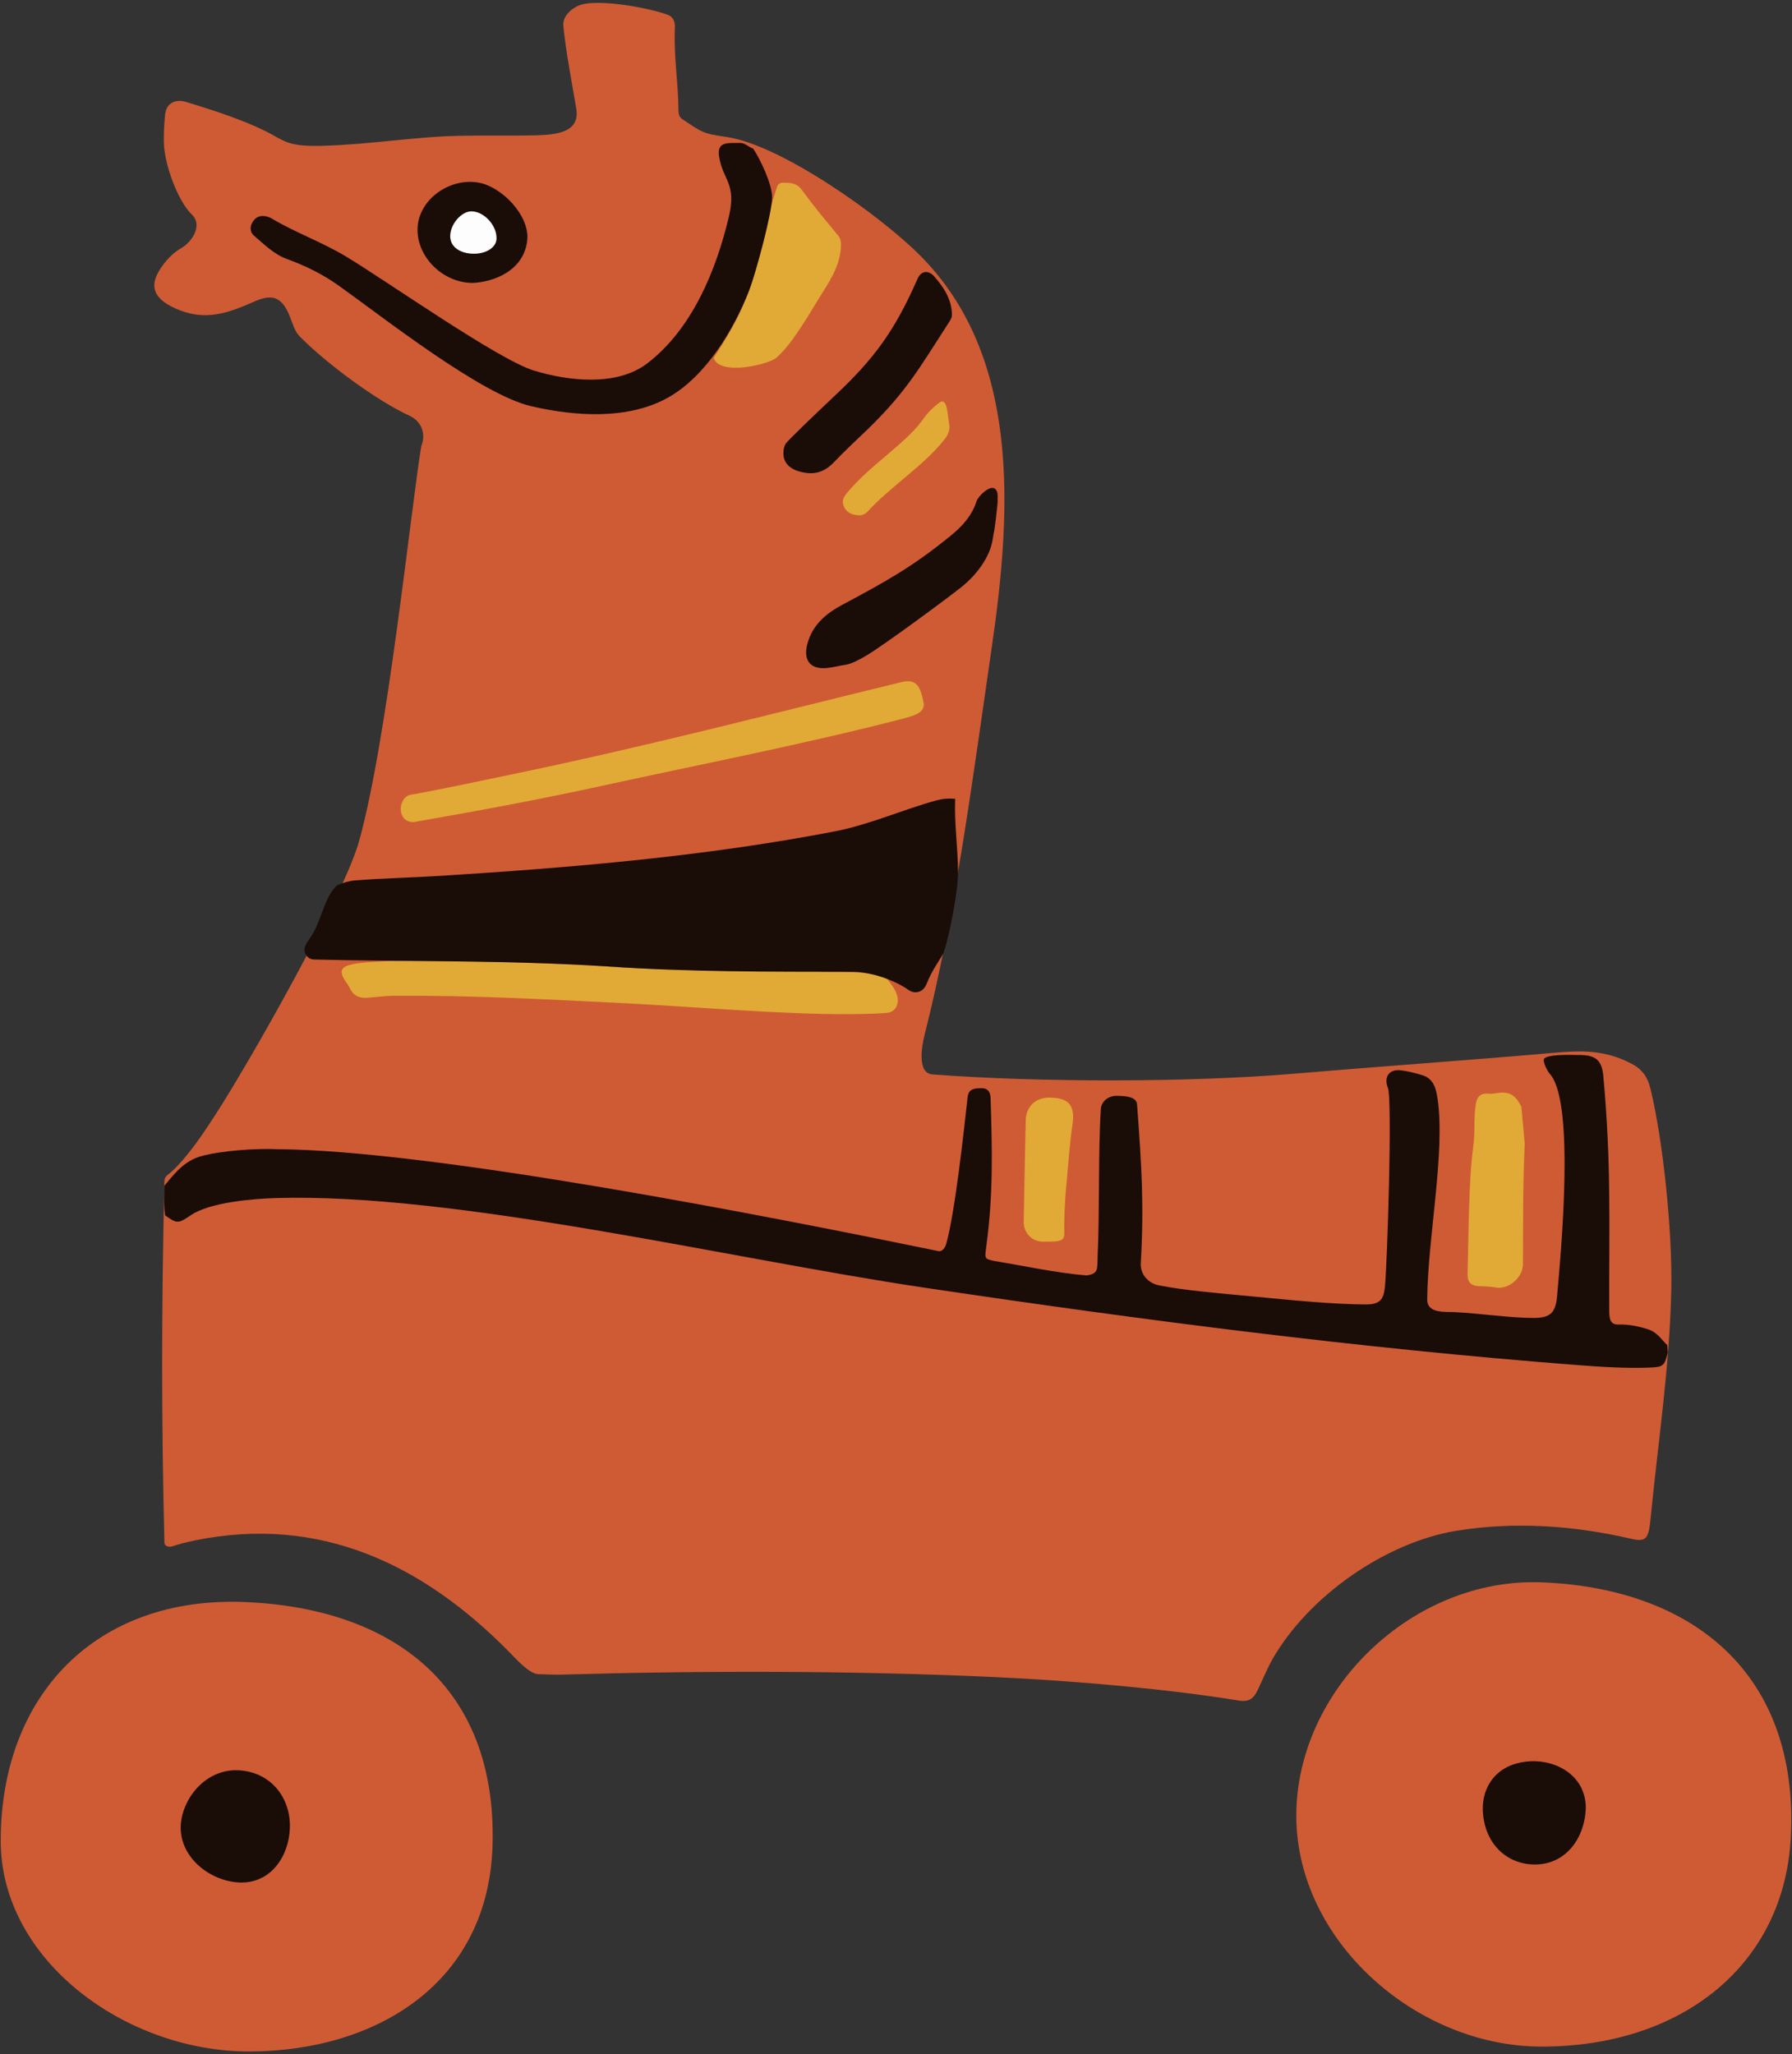
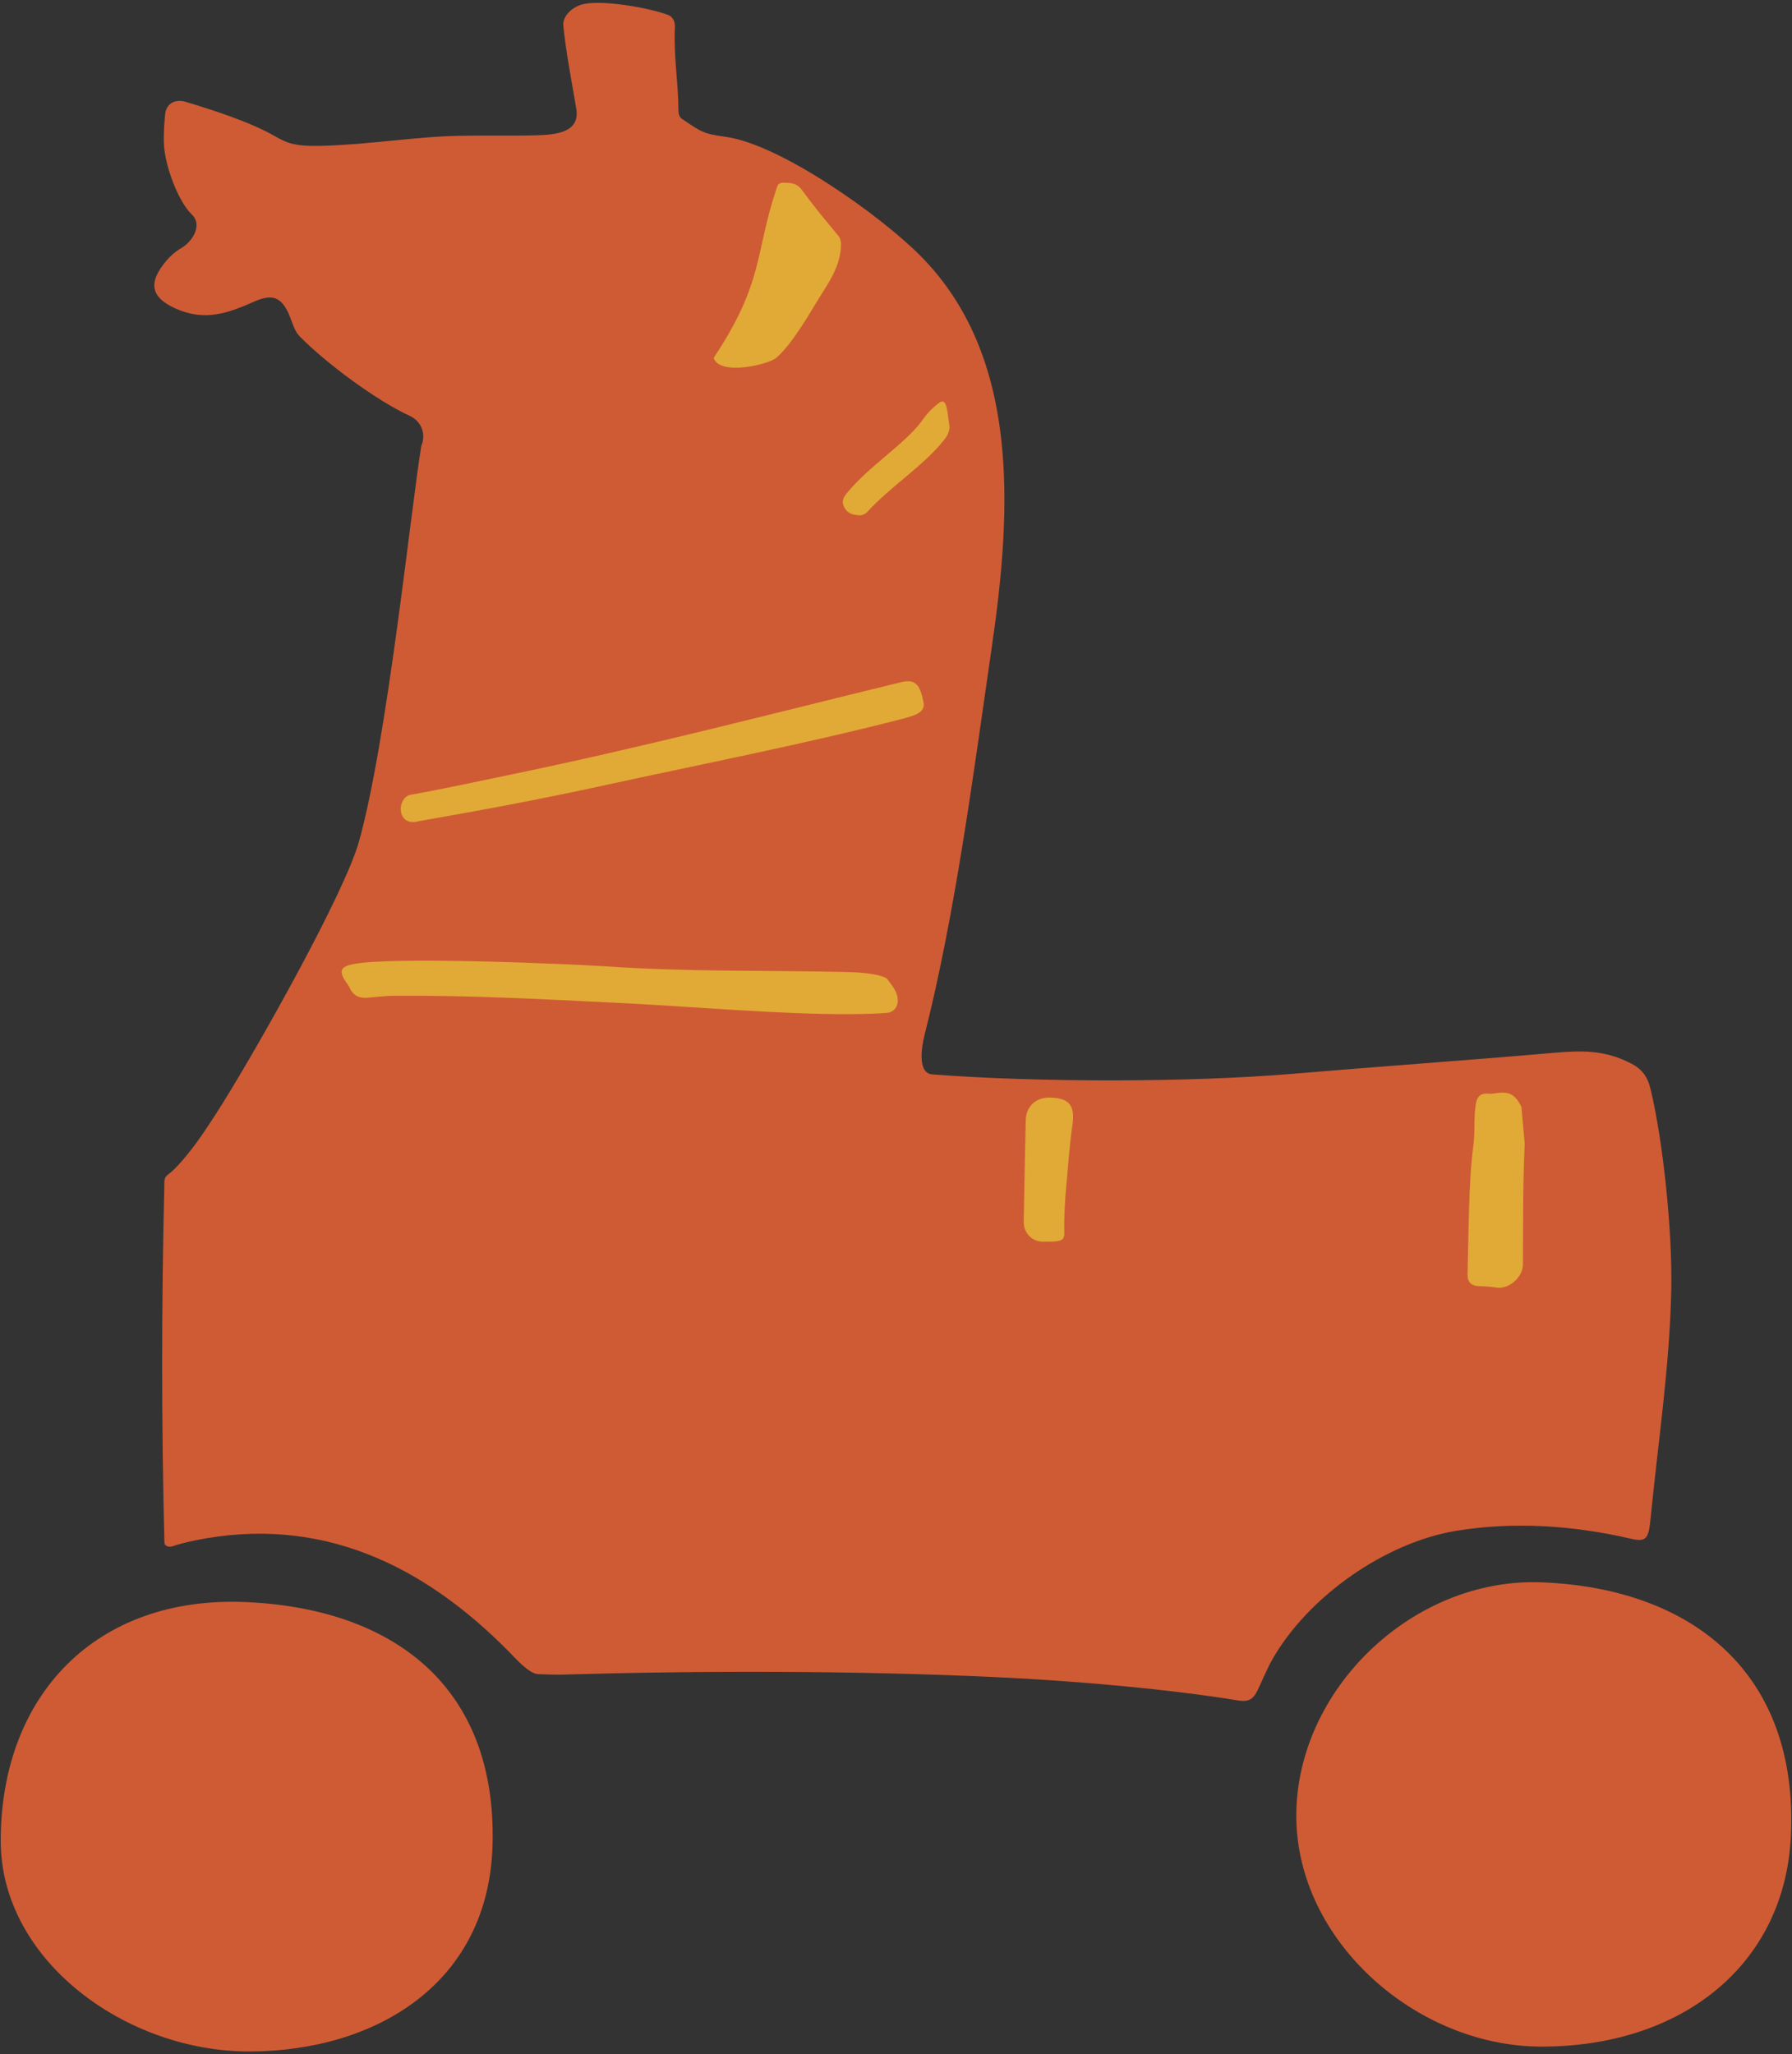
<svg xmlns="http://www.w3.org/2000/svg" xml:space="preserve" width="171mm" height="196mm" version="1.1" style="shape-rendering:geometricPrecision; text-rendering:geometricPrecision; image-rendering:optimizeQuality; fill-rule:evenodd; clip-rule:evenodd" viewBox="0 0 17100 19600">
  <rect x="0" y="0" width="17100" height="19600" fill="#333333" stroke="none" />
  <defs>
    <style type="text/css">
   
    .fil2 {fill:#1A0C07;fill-rule:nonzero}
    .fil0 {fill:#CF5B34;fill-rule:nonzero}
    .fil1 {fill:#E1AA36;fill-rule:nonzero}
    .fil3 {fill:#FDFDFD;fill-rule:nonzero}
   
  </style>
  </defs>
  <g id="Layer_x0020_1">
    <g id="_784315488">
      <path class="fil0" d="M8822.05 9876.79c-28.91,113.92 -68.94,362.58 74.42,373.63 1018.61,78.49 2479.16,75.83 3439.41,-5.65 823.61,-69.89 1647.55,-126.82 2471.81,-198.49 280.9,-24.45 501.56,-33.37 761.64,102.52 102.75,53.69 153.86,130.13 179.15,234.21 123.78,509.43 211.21,1376.14 199.51,1924.37 -15.71,734.6 -126.47,1455.06 -196.26,2168.83 -20,204.53 -38.29,239.47 -192.31,203.67 -539.35,-125.36 -1107.25,-164.93 -1658.44,-75.82 -673.72,108.87 -1420,622.26 -1767.53,1241.49 -27.18,48.42 -94.27,195.44 -116.35,245.02 -43.73,98.18 -79,153.03 -195.63,133.93 -662.49,-108.5 -1549.3,-187.9 -2325.18,-223.85 -1346.13,-62.38 -2794.5,-62.47 -4137.5,-23.63 -75.67,2.19 -150.74,-2.98 -225.01,-4.88 -85.66,-2.19 -223.44,-159.48 -277.46,-214.2 -816.94,-827.69 -1798.09,-1307.32 -3001.2,-1060.34 -71.58,14.69 -142.01,32.89 -209.95,55.33 -37.57,12.41 -75.44,-5.25 -76.13,-32.57 -28.71,-1135.82 -28.55,-2261.98 -0.98,-3406.35 1.26,-52.13 -4.74,-79.45 38.31,-110.23 64.47,-46.09 161.98,-159.29 254.91,-283.28 66.79,-89.11 166.98,-240.27 265.31,-397.61 351.8,-562.88 1162.7,-2006.07 1299.2,-2494.88 270.1,-967.05 492.17,-3149.93 594.66,-3774.26 47.13,-112.62 1.59,-234.68 -110.5,-286.25 -319.6,-147.05 -796.17,-500.63 -1047.36,-755.39 -54.97,-55.75 -71.84,-134.07 -101.29,-203.72 -72.7,-171.93 -160.01,-208.52 -332.28,-132.36 -256.35,113.34 -473.63,191.98 -752.1,68.15 -257.98,-114.69 -253.5,-263.31 -86.45,-460.05 38.8,-45.68 84.74,-85.47 140.47,-117.83 105.05,-60.98 204.07,-218.37 101.21,-317.82 -136.1,-131.59 -264.85,-482.29 -268.73,-692.38 -1.63,-88.56 3.54,-177.05 12.48,-264.71 10.92,-107.1 97.33,-149.85 199.75,-118.77 256.32,77.77 600.79,187.44 835.43,319.8 123.68,69.77 185.49,105.95 465.52,98.68 449.6,-11.78 884.31,-87.56 1309.95,-95.54 276.34,-5.18 511.68,1.47 723.66,-4.47 194.58,-5.45 427.58,-24.67 388.75,-255.66 -38.1,-226.86 -105.29,-577.02 -123.58,-794.16 -7.44,-88.21 87.57,-178.84 190.39,-201.74 187.28,-41.69 614.69,32.2 805.18,101.3 53.66,19.46 71.34,67.04 69.07,121.38 -12.13,290.4 32.09,507.66 34.29,794.51 0.25,31.81 9.14,61.4 33.76,77.92 195.97,131.44 197.42,138.93 424.94,172.13 522.37,76.25 1471.38,751.07 1852.47,1135.99 947.39,956.95 870.05,2412.98 680.67,3716.61 -175.16,1205.71 -348.74,2553.62 -644.1,3717.42zm5891.83 5219.93c1448.3,58.09 2450.09,877.51 2375.25,2423.59 -59.53,1229.86 -1044.43,2008.86 -2385.01,2005.64 -1189.36,-2.86 -2330.74,-1007.48 -2334.13,-2196.83 -3.5,-1207.56 1111.13,-2281.84 2343.89,-2232.4zm-12325.2 4475.84c-1183.87,5.52 -2381.95,-868.37 -2381.72,-2009.58 0.28,-1391.35 911.39,-2342.64 2344.96,-2277.82 1396.32,63.13 2383.38,797.59 2348.63,2304.15 -30.84,1337.35 -1115.98,1977.67 -2311.87,1983.25z" />
      <path class="fil1" d="M7415.04 1783.56c8.01,-23.63 24.23,-40.94 56.97,-40.48 62.59,0.88 128.51,-0.29 177.97,66.86 147.24,199.92 211.54,270.64 351.19,441.99 17.69,21.71 24.53,51.52 23.88,85.4 -3.21,165.84 -80.81,303.86 -165.51,436.74 -127.38,199.85 -282.2,488.35 -448.81,637.56 -74.76,66.93 -544.77,177.46 -600.64,3.07 486.71,-732.61 388.46,-992.4 604.95,-1631.14zm776.94 3132.04c-69.32,-3.5 -112.77,-27.59 -138.26,-81 -25.33,-53.1 -5.15,-90.2 30.56,-133.55 210.62,-255.68 542.74,-460.52 705.74,-676.22 39.07,-51.71 68.33,-101.88 169.28,-180.27 84.56,-65.65 81.53,119.86 97.55,195.19 12.94,60.84 -11.16,109.83 -44.71,152.88 -191.34,245.74 -511.65,446.26 -729.55,684.57 -28.64,31.34 -61.75,42.93 -90.61,38.4zm623.22 1802.36c1.84,83.24 -83.88,109.09 -225.34,145.44 -929.86,238.97 -1878.8,423.2 -2822.61,628.91 -647.59,141.15 -1158.58,235.02 -1801.25,347.89 -76.07,13.35 -128.94,-28.24 -140.23,-99.19 -11.11,-69.86 30.98,-147.88 92.86,-158.63 285.98,-49.7 647.09,-128.33 938.86,-188.66 1298.6,-268.5 2445.9,-569.45 3745.34,-886.07 142.38,-34.69 182.75,41.15 212.37,210.31zm-3021.71 2502.54c769.44,52.22 1498.57,36.28 2257.13,52.42 145.95,3.11 342.94,15.31 413.47,64.92 34.15,45.83 78.18,96.87 95.16,155.85 23.29,80.86 -8.65,145.87 -72.89,165.97 -28.98,9.07 -219.19,14.54 -366.65,15.76 -652.91,5.38 -1532.14,-73.74 -2211.58,-106.72 -754.23,-36.65 -1385.39,-72.48 -2141.38,-68.5 -87.29,0.46 -174.53,12.21 -261.79,18.97 -78.59,6.09 -136.74,-22.01 -169.67,-97.01 -9.28,-21.16 -25,-39.51 -37.91,-59.05 -65.79,-99.54 -45.64,-140.87 70.45,-164.38 370.66,-75.09 2082.23,-1.56 2425.66,21.77zm4184.22 2625.81c-6.32,-0.39 -39.58,2.2 -70.42,-5.26 -83.21,-20.15 -139.88,-96.21 -138.34,-183.9 5.67,-322.78 11.54,-645.56 19.04,-968.3 3.1,-133.52 97.6,-220.14 231.39,-217.09 186.84,4.26 240.56,77.77 214.2,260.64 -27.49,190.67 -40.38,383.48 -58.12,575.49 -13.75,148.84 -22.75,297.81 -19.23,447.67 1.88,79.89 -21.9,90.8 -178.52,90.75zm4571.67 -934.41c-8.91,206.82 -14.29,409.49 -14.8,616.98 -0.78,179.03 -1.16,358.07 -2.48,537.1 -0.89,119.75 -134.13,237.69 -253.65,218.3 -55.51,-9.01 -110.2,-12.3 -165.81,-13.37 -70.84,-1.37 -110.61,-39.3 -108.62,-109.49 9.85,-346.04 10.07,-908.77 54.34,-1221.23 19.03,-134.28 3.44,-268.88 23.85,-402.38 11.36,-74.35 45.13,-110.89 122.25,-103.25 20.19,2.01 41.29,0.42 61.38,-2.99 133.26,-22.62 189.61,5.57 251.83,127.59l31.71 352.74z" />
-       <path class="fil2" d="M14802.18 10261.49c-48.5,-52.73 -74.04,-129.37 -71.12,-151.21 7.52,-56.18 275.19,-45.04 335.24,-45.01 156.28,0.1 219.01,44.95 233.12,199.81 77.92,854.92 53.18,1390.61 56.53,2242.61 0.34,84.7 14.36,131.51 90.45,129.24 93.95,-2.78 185.49,15.92 275.95,44.2 92.35,28.86 127.6,95.62 187.41,152.45 1.56,23.83 3.13,47.65 4.69,71.41 -32.97,130.4 -42.78,137.74 -181.91,142.99 -211.36,7.97 -448.04,-6.31 -689.48,-24.92 -2081.17,-160.45 -4152.84,-430.06 -6217.67,-737.09 -1865.56,-277.4 -4480.52,-908.71 -6200.27,-855.46 -213.68,6.62 -622.86,40.46 -803.22,162.78 -121.07,82.11 -132.31,83.42 -246.02,2.2 -13.75,-93.49 -7.93,-187.52 -7.83,-281.44 105.66,-130.15 197.39,-241.01 352.8,-283.55 192.34,-52.62 517.33,-75.53 722.2,-66.47 1492.35,8.93 4706.55,642.33 6315.9,973.17 35.7,4.64 61.73,-38 71.72,-74.32 82.78,-301.07 167.46,-1073.4 202.81,-1397.09 8.52,-78.08 66.14,-83.03 130.02,-83.87 69.74,-0.93 87.54,44.91 89.14,95.99 15.59,498.48 25.89,906.59 -39.56,1402.64 -17.15,130 -22.75,128.67 73.66,149.79 282.51,46.62 600.46,115.59 882.14,138.21 118.56,-17.68 99.67,-62.94 105.22,-183.95 20.28,-441.35 4.1,-971.07 30.44,-1402.94 4.43,-72.57 68.83,-129.28 159.04,-126.79 87.27,2.4 181.28,10.47 186.6,82.12 42.85,576.69 67.68,952.01 35.72,1515.07 -5.59,98.42 61,189.19 178.42,212.27 248.33,48.81 573.38,74.5 896.04,105.44 380.36,36.48 761.58,74.12 1069.91,75.64 141.31,0.69 172.88,-50.15 185,-166.39 22.38,-214.69 72.37,-1790.25 28.64,-1899.93 -41.07,-102.97 10.68,-180.13 121.12,-167.8 69.23,7.74 137.86,26.34 205,46.03 107.9,31.65 132.58,124.32 146.92,219.38 77.41,512.78 -93.08,1328.43 -97.9,1921.47 -1.09,135.23 169.57,115.64 254.37,119.92 255.68,12.93 533.95,55.86 761.25,56.09 155.77,0.19 208.98,-48.04 222.84,-201.27 39.98,-441.85 166.54,-1810.82 -55.33,-2111.42zm-10291.59 -7562.19c-282.35,-0.86 -524.74,-240.94 -526.46,-504.18 -1.85,-283.15 299.07,-501.95 580.83,-453.26 224.48,38.8 489.65,315.38 466.36,547.88 -29.44,293.77 -321.32,401.04 -520.73,409.56zm-1513.57 6455.31c-30.51,-0.8 -58.55,-14.66 -77.68,-45.44 -33.94,-54.6 2.34,-108.13 34.95,-153.27 117.97,-163.35 133.82,-395.71 263.86,-510.39 56.89,-24.26 113.02,-41.22 172.75,-46.03 248.73,-19.98 546.49,-26.73 807.56,-42.99 1260.69,-79.2 2530.8,-185.68 3770.15,-425.11 331.77,-64.81 654.41,-210.02 966.72,-294.9 53.32,-14.48 111.04,-21.78 179.38,-14.61 -9.52,245.49 27.08,468.72 27.16,704.26 0.07,173.73 -78.31,588.19 -139.33,767.35 -66.49,118.36 -103.83,153.94 -162.07,296.9 -30.8,75.57 -108.98,100.25 -176.31,51.34 -119.33,-86.68 -360.39,-174.21 -535.44,-169.53 -794.24,-1.59 -1534.58,2.66 -2335.23,-51.69 -893.18,-60.67 -2008.1,-45.26 -2796.47,-65.89zm5076.71 -2813.31c-60.76,8.86 -120.54,25.54 -181.48,31.84 -159.58,16.49 -229.49,-73.24 -188.5,-228.42 48.23,-182.62 177.49,-291.04 333.39,-374.24 416.44,-222.27 673.42,-364.47 1036.29,-660.66 107.95,-88.1 200.34,-188.57 244.21,-325.25 17.01,-53 123.17,-152.58 171.13,-124.88 47.2,27.25 25.35,110.9 31.88,110.9 0.92,28.41 -30.14,300.84 -39.22,320.31l-9.01 56.56c-27.95,175.38 -162.48,345.76 -299.19,454.33 -145.18,115.26 -726.22,544.2 -899.07,648.4 -79.33,47.83 -154.13,84.36 -200.43,91.11zm205.01 -2244.77c-103.82,100.78 -212.62,198.54 -322.32,314.75 -62.45,66.16 -145.6,114.27 -255.29,101.29 -152.86,-18.1 -232.97,-88.59 -225.13,-203.49 1.88,-27.58 7.69,-54.95 21.5,-76.64 17.02,-26.75 284.92,-284.45 466.97,-455.48 379.31,-356.39 573.15,-620.56 790.74,-1116.42 34.96,-79.67 104.96,-86.41 162,-20.68 88.64,102.16 162.57,214.57 166.52,357.56 0.9,32.45 -11.6,51.74 -33.03,84.81 -275.32,424.84 -397.01,650.2 -771.96,1014.3zm-1091.2 -2677.96c67.15,99.58 185.49,347.83 180.33,472.77 -6.68,161.27 -154.57,711.78 -219,878.2 -143.72,370.96 -410.77,817.42 -768.35,1020.44 -385.31,218.81 -894.98,182.05 -1312.75,85.19 -479.53,-111.19 -1413.62,-849.71 -1835.82,-1150.14 -155.34,-110.54 -318.9,-190.3 -496.66,-255.07 -119.51,-43.55 -215.21,-138.61 -312.17,-222.1 -43.65,-37.59 -38.81,-98.55 -3,-144.04 50.43,-64.07 127.32,-45.99 177.08,-16.52 226.53,134.16 475.74,222.66 701.35,358.1 394.54,236.86 1452.24,984.89 1795.87,1089.99 329.77,100.85 791.99,153.18 1081.45,-68.14 430.32,-329.07 658.3,-890.69 778.78,-1397.61 76.89,-323.53 -57.98,-347.64 -93.04,-578.47 -13.58,-89.29 20.36,-124.68 110.44,-126.5 32.19,-0.66 64.39,-0.73 96.54,-1.09 45.62,5.32 77.77,39.91 118.95,54.99zm7944.7 15821.02c-3.42,288.52 -190.3,566.43 -515.37,548.14 -255.78,-14.39 -454.35,-211.51 -467.22,-513.16 -9.23,-216.57 120.24,-440.27 425.95,-468.69 271.98,-25.29 551.45,133.97 556.64,433.71zm-12878.61 718.47c-288.59,-29 -573.76,-276.62 -523.59,-593.46 40.03,-252.86 267.6,-500.11 566.59,-473.59 307.87,27.31 478.19,280.26 469.32,547.6 -9.47,285.53 -197.27,551.03 -512.32,519.45z" />
-       <path class="fil3" d="M4515.4 2420.61c-131.98,-2.63 -219.74,-69.61 -219.37,-167.43 0.43,-115.44 108.52,-239.56 206.22,-236.84 121.02,3.38 241.81,138.67 235.57,263.85 -4.11,82.27 -100.08,142.85 -222.42,140.42z" />
    </g>
  </g>
</svg>